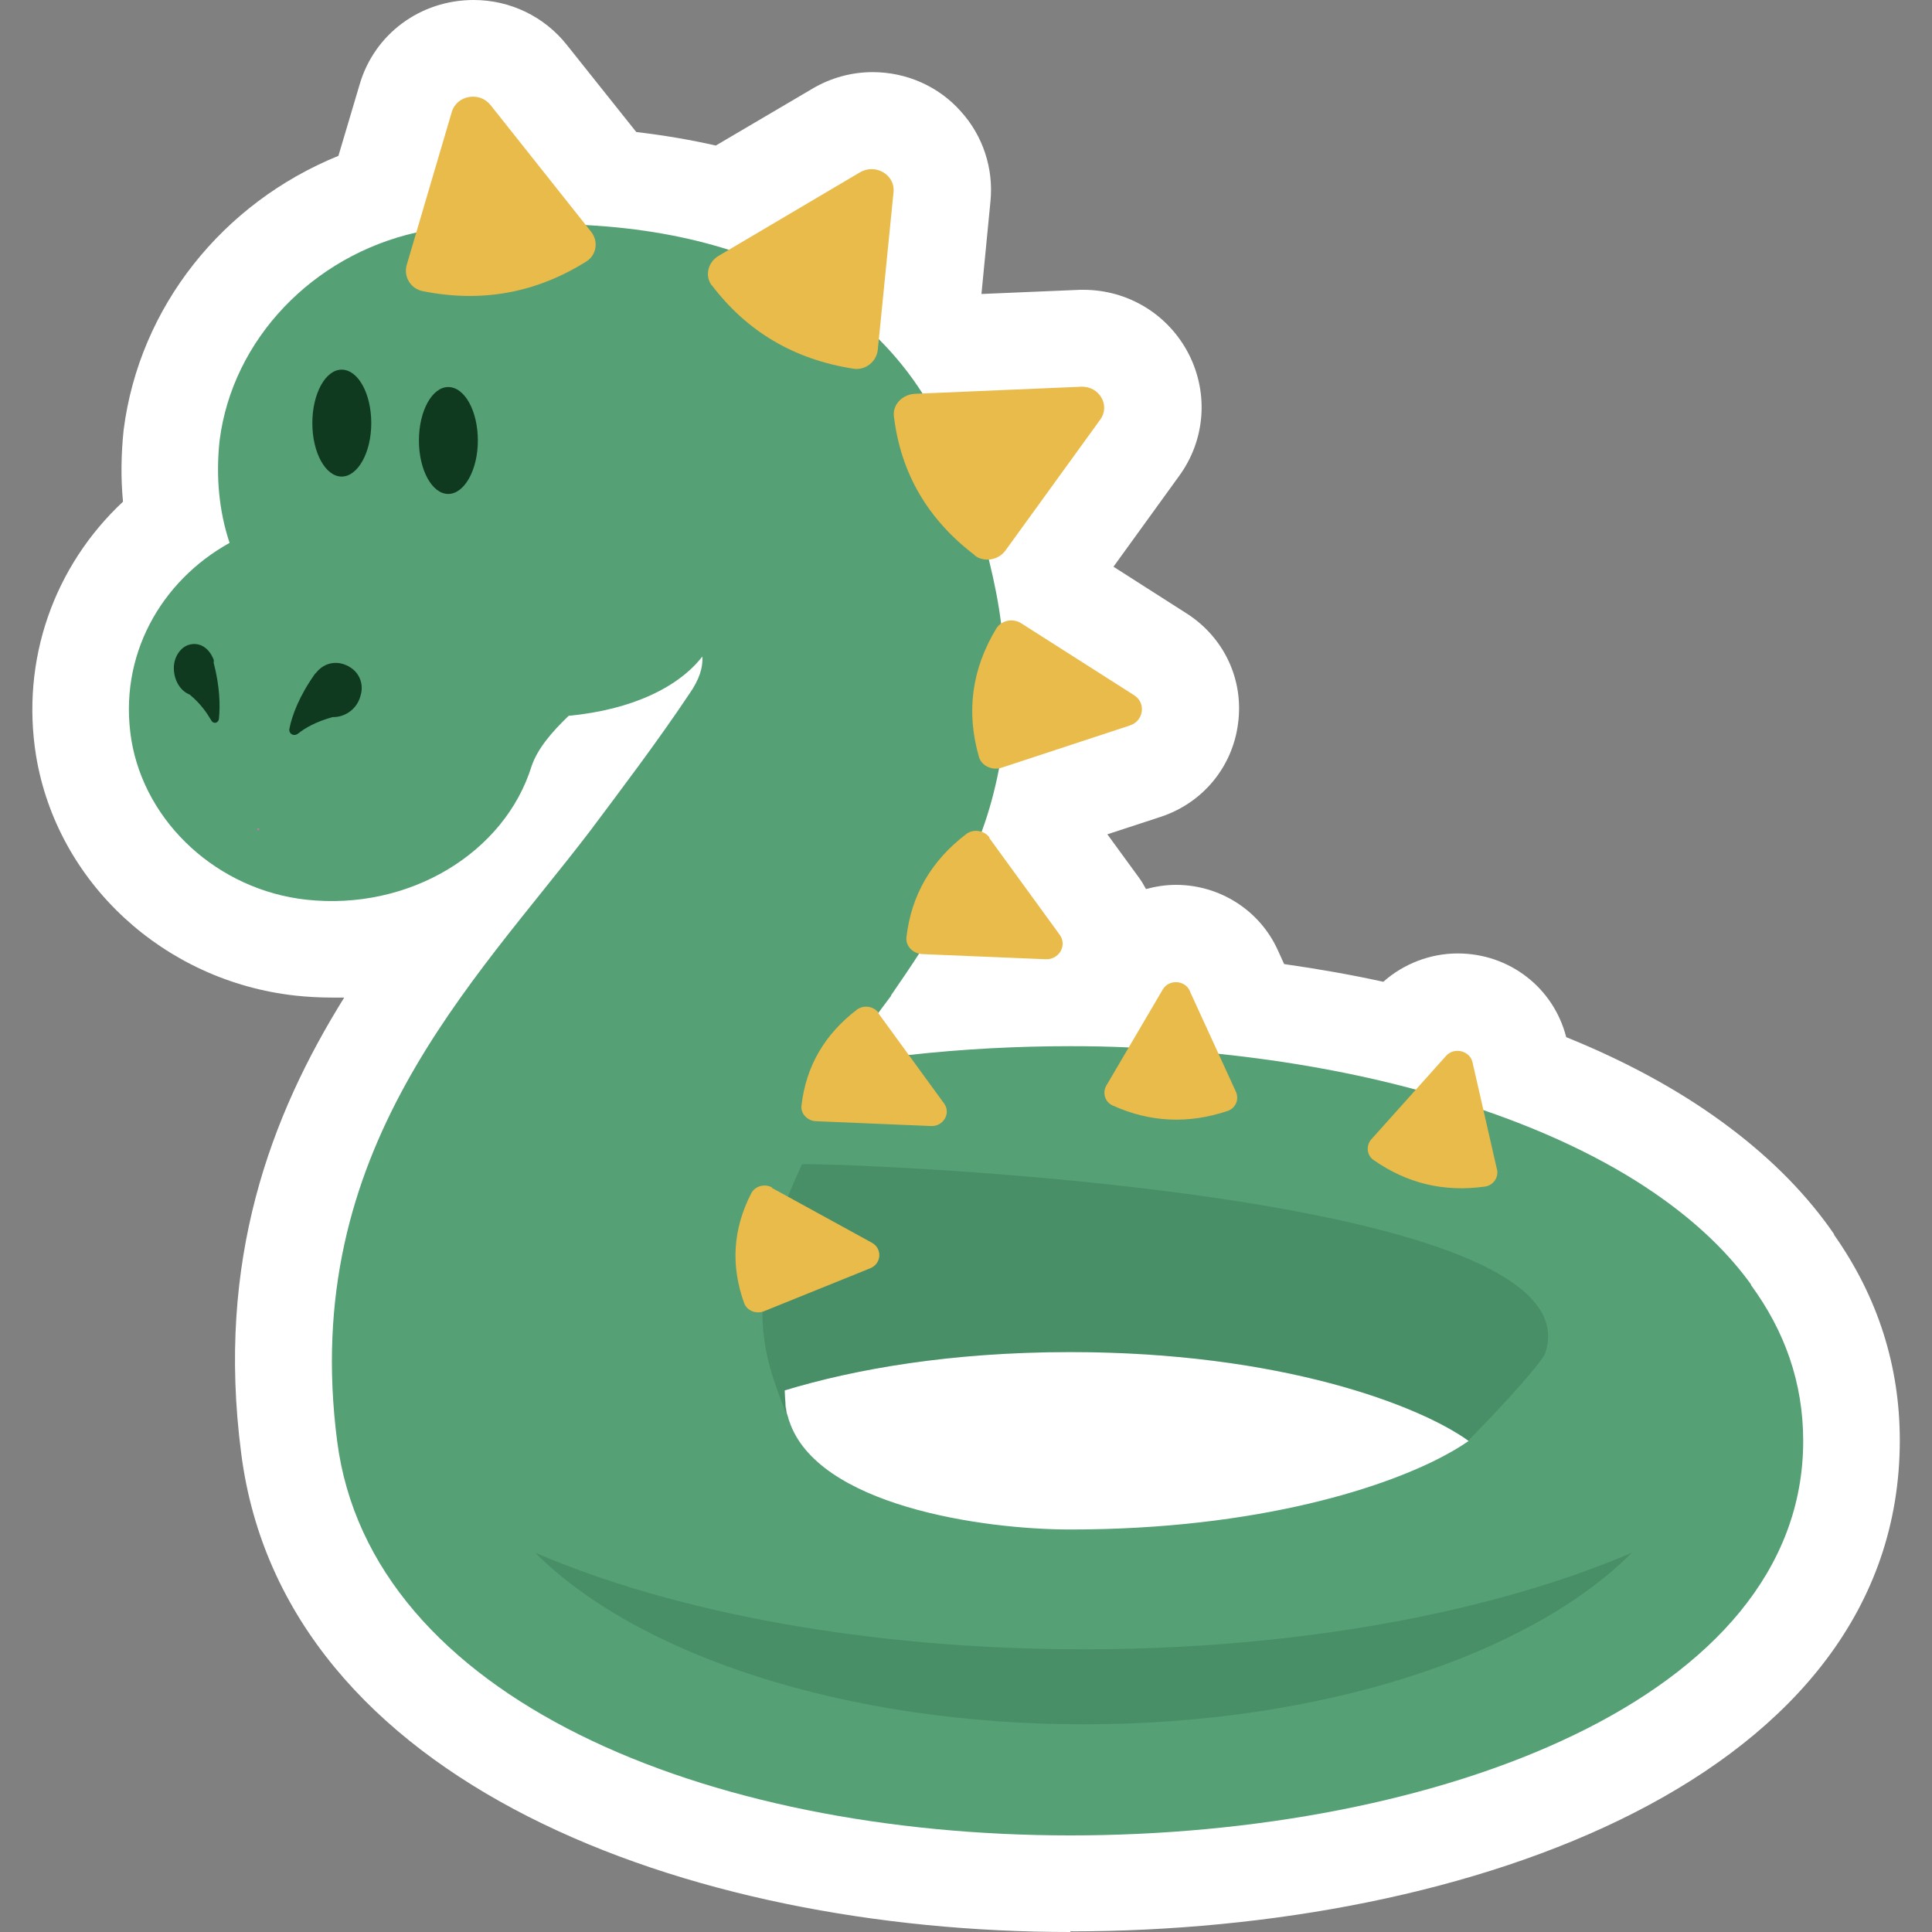
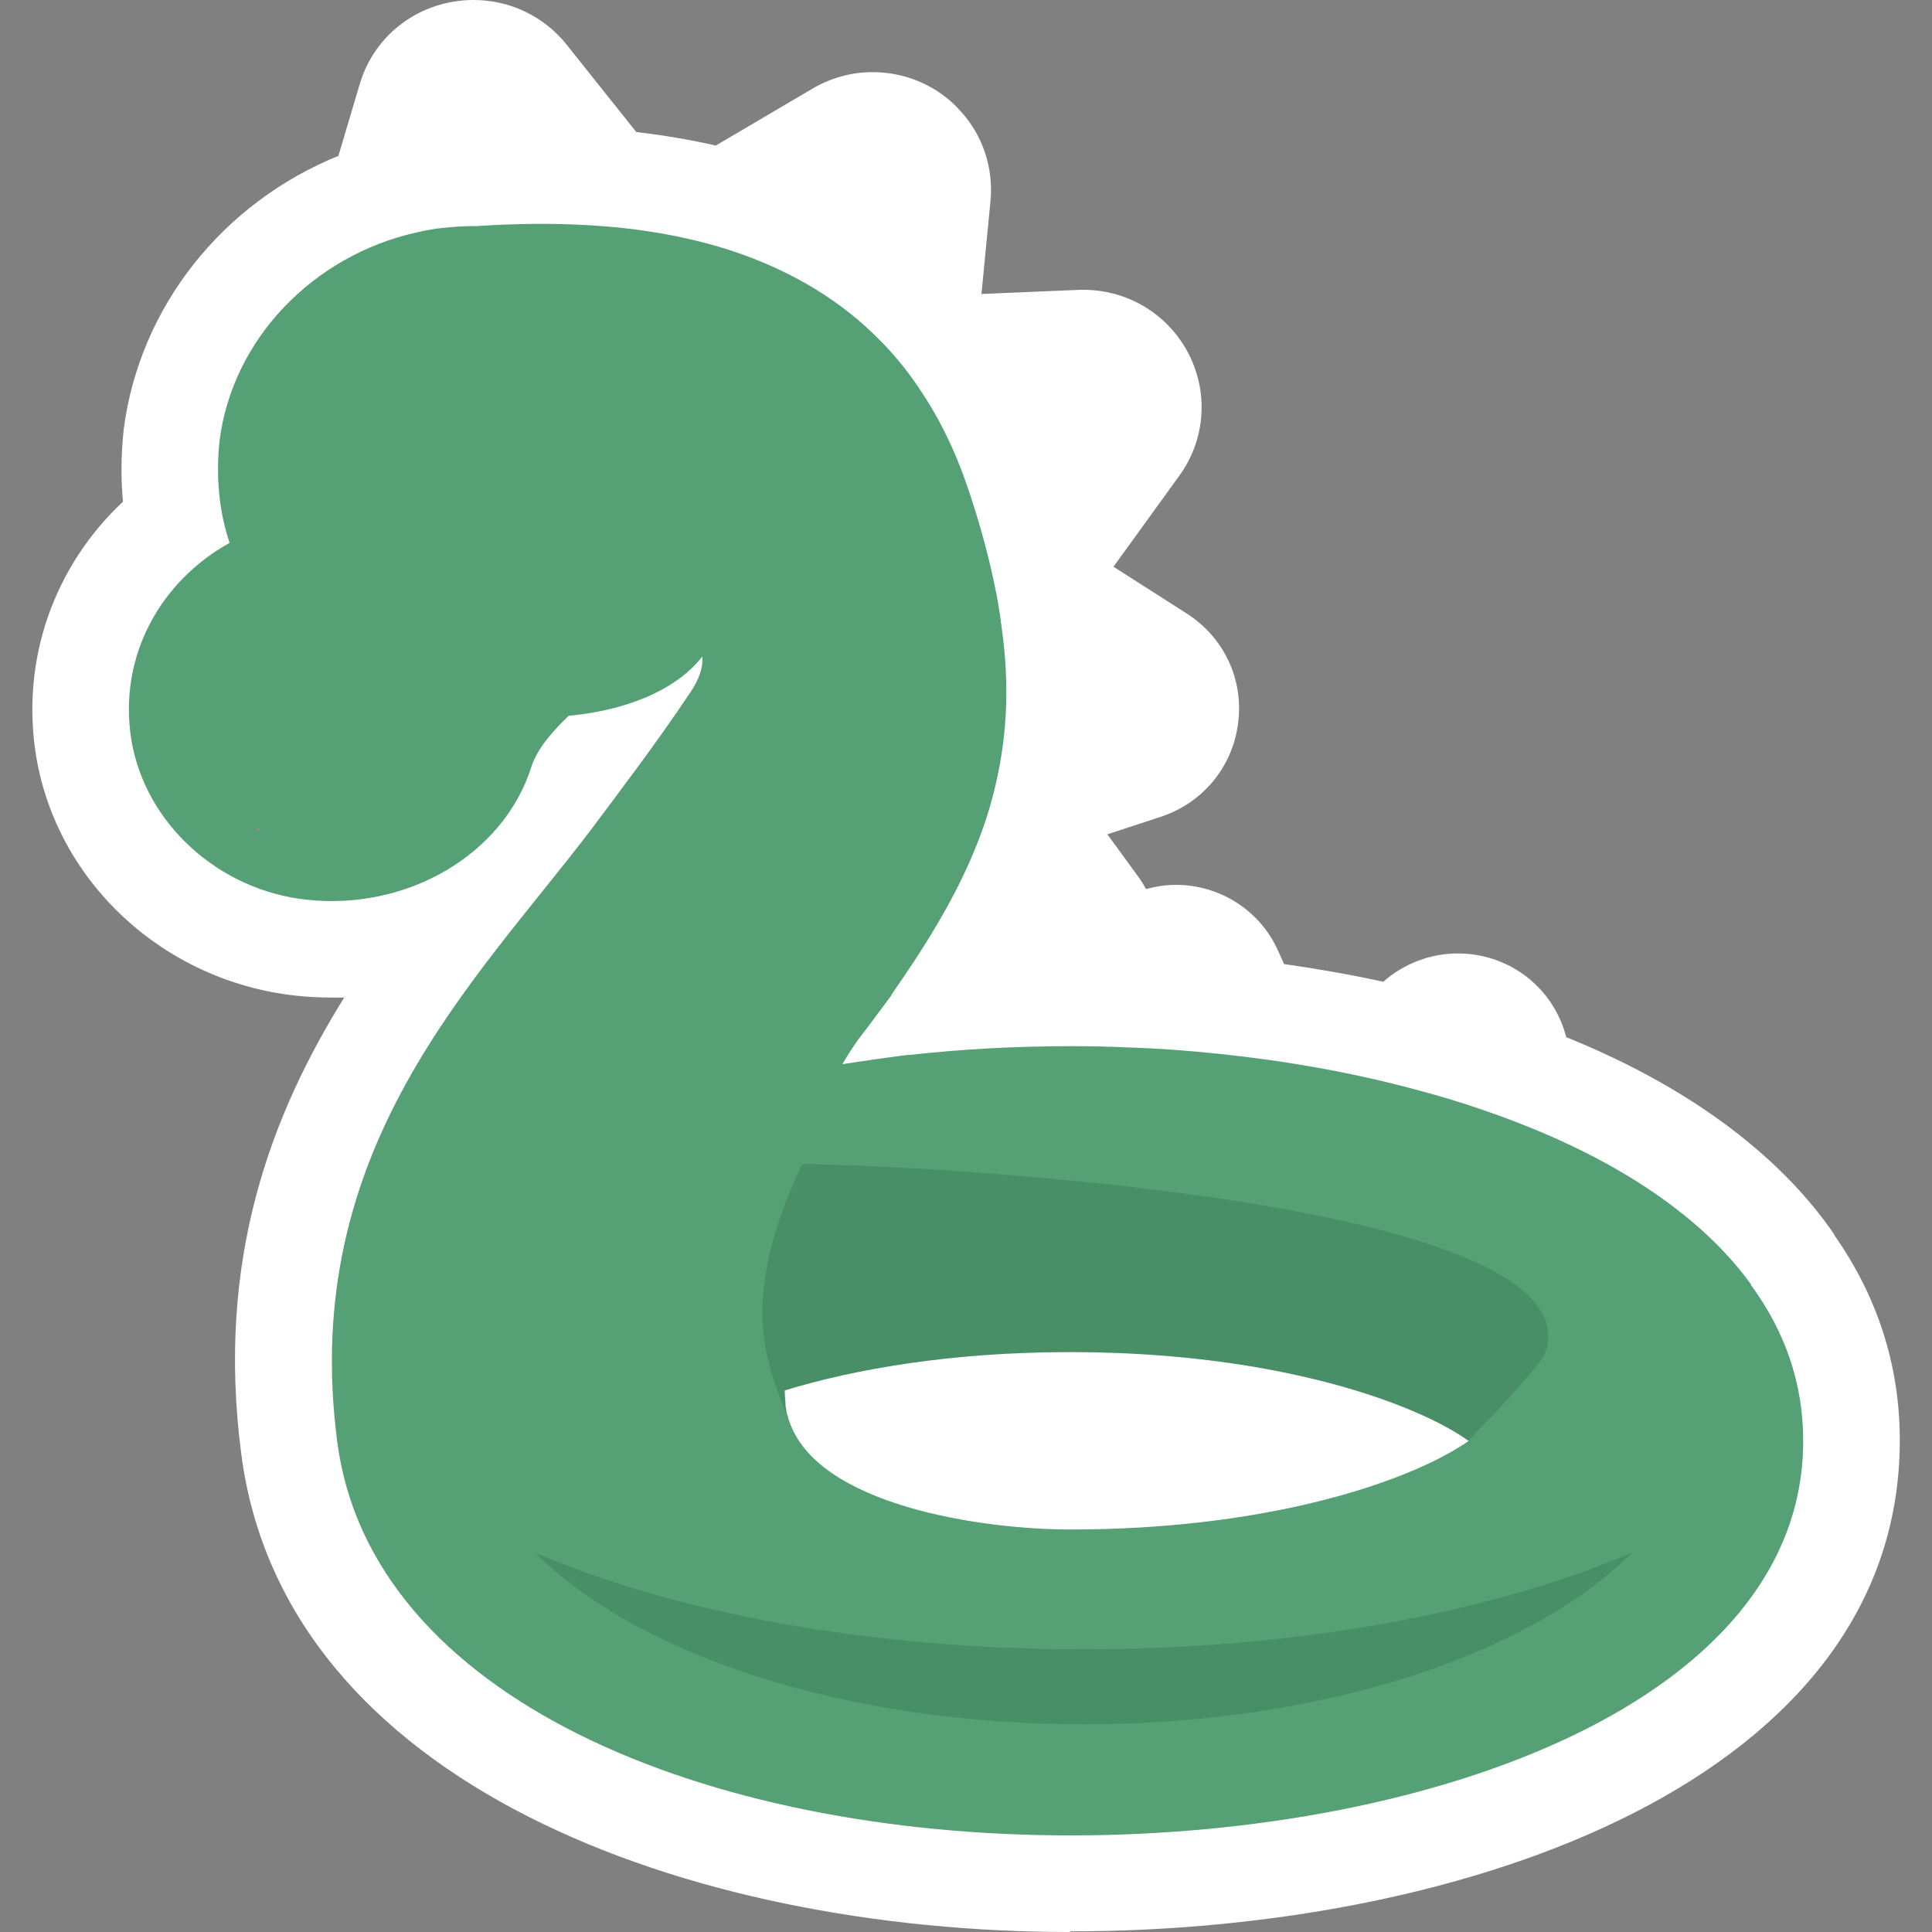
<svg xmlns="http://www.w3.org/2000/svg" id="Layer_1" data-name="Layer 1" viewBox="0 0 60 60">
  <rect x="0" y="0" width="60" height="60" fill="#808080" stroke="none" />
  <defs>
    <style>
      .cls-1 {
        fill: #fff;
      }

      .cls-2 {
        fill: #e8bb4b;
      }

      .cls-3 {
        fill: #55a075;
      }

      .cls-4 {
        fill: #ef6cad;
      }

      .cls-5 {
        fill: #0f3a20;
      }

      .cls-6 {
        fill: #164f2d;
        opacity: .2;
      }
    </style>
  </defs>
  <path class="cls-1" d="M33.24,60c-11.87,0-24.44-4.6-25.75-14.87-.78-6,.92-10.49,3.2-14.15-.13,0-.26,0-.39,0-.37,0-.75-.02-1.12-.06-4.09-.45-7.41-3.51-8.06-7.45-.48-2.98,.56-5.89,2.7-7.89-.07-.72-.06-1.47,.02-2.23,.49-3.83,3.08-7.05,6.67-8.51l.66-2.22c.46-1.57,1.89-2.62,3.54-2.62,1.13,0,2.19,.51,2.89,1.39l2.16,2.71c.85,.1,1.68,.24,2.47,.42l2.99-1.76c.57-.34,1.22-.52,1.88-.52,1.05,0,2.05,.44,2.74,1.22,.69,.76,1.02,1.78,.92,2.79l-.28,2.88,3.07-.13h.09c1.4,0,2.65,.77,3.28,2,.62,1.22,.51,2.67-.3,3.78l-2.04,2.82,2.27,1.45c1.16,.74,1.78,2.05,1.6,3.41-.17,1.36-1.1,2.48-2.41,2.91l-1.65,.54,.97,1.33c.09,.12,.16,.24,.23,.37,.3-.08,.61-.13,.93-.13,1.36,0,2.6,.79,3.16,2.02l.2,.44c1.05,.15,2.08,.33,3.08,.55,.63-.56,1.46-.88,2.31-.88,1.61,0,2.98,1.07,3.37,2.6,1.83,.74,3.45,1.62,4.81,2.61,1.38,1,2.51,2.11,3.37,3.31l.14,.2v.02c1.36,1.93,2.04,4.08,2.04,6.38,0,10.48-13.35,15.25-25.76,15.25Z" />
  <g>
    <path class="cls-3" d="M54.38,39.91v-.02c-.7-.97-1.61-1.84-2.69-2.62-1.56-1.13-3.48-2.06-5.61-2.79-.68-.24-1.39-.45-2.11-.64-1.92-.52-3.99-.89-6.1-1.11-.93-.1-1.87-.17-2.81-.2-.61-.03-1.21-.04-1.82-.04-1.68,0-3.35,.09-4.98,.27h-.01c-.1,0-.18,.02-.28,.03-.48,.06-.95,.13-1.42,.2-.13,.02-.26,.04-.39,.06,.17-.29,.35-.57,.51-.79,.22-.28,.42-.55,.62-.82,.13-.17,.25-.34,.38-.51,0-.01,.01-.02,.01-.03h0c.31-.45,.61-.89,.88-1.31,.83-1.29,1.48-2.52,1.93-3.77,.24-.65,.41-1.3,.54-1.97h0c.27-1.4,.3-2.87,.06-4.49-.08-.64-.21-1.29-.38-1.98-.15-.61-.33-1.25-.55-1.92-.33-1.03-.79-2.15-1.51-3.24-.37-.58-.82-1.15-1.35-1.68-1.13-1.14-2.63-2.12-4.66-2.78-1.26-.4-2.73-.68-4.44-.77-1.03-.06-2.15-.05-3.38,.03h-.01c-.28,0-.57,.01-.87,.04-.13,.01-.26,.03-.39,.04-.2,.03-.41,.07-.61,.12h-.01c-3.21,.72-5.71,3.31-6.11,6.46-.12,1.11-.02,2.19,.31,3.18-2.13,1.18-3.47,3.51-3.05,6.12,.43,2.59,2.7,4.66,5.43,4.96,3.18,.35,6.16-1.44,7-4.15,.19-.55,.63-1.06,1.15-1.56,2-.19,3.43-.91,4.15-1.84,.03,.32-.09,.72-.41,1.17-.98,1.47-2.18,3.05-3.07,4.24-3.63,4.76-9.03,9.9-7.86,18.95,1.02,7.99,11.45,12.25,22.77,12.25s22.76-4.21,22.76-12.25c0-1.82-.58-3.42-1.62-4.84Zm-21.14,2.08c6.55,0,10.85,1.66,12.37,2.76-.16,.11-.36,.24-.58,.36-1.87,1.06-5.94,2.39-11.79,2.39-2.75,0-7.86-.75-8.73-3.37t-.01-.02s-.01-.05-.02-.07c0-.03-.03-.07-.03-.1-.01-.02-.02-.03-.02-.05h0s-.02-.08-.02-.13c-.01-.04-.02-.08-.02-.12v-.07c-.01-.17-.02-.32-.02-.39,2.17-.66,5.16-1.19,8.87-1.19Z" />
-     <path class="cls-5" d="M11.2,21.59c-.1,.43-.49,.69-.87,.68-.51,.14-.86,.34-1.07,.51-.14,.11-.31,0-.27-.16,.08-.4,.3-1,.79-1.69l.04-.04c.27-.34,.71-.4,1.08-.15,.27,.18,.4,.52,.3,.85Zm-4.56-1.03v-.06c-.14-.38-.45-.58-.79-.47-.24,.08-.43,.35-.45,.66-.02,.42,.2,.77,.49,.88h0c.35,.29,.54,.58,.67,.8,.07,.13,.23,.09,.24-.06,.04-.39,.03-.99-.17-1.75Zm3.97-9.08c-.5,0-.91,.74-.91,1.66s.41,1.66,.91,1.66,.92-.74,.92-1.66-.41-1.66-.92-1.66Zm3.31,.54c-.5,0-.91,.74-.91,1.66s.41,1.66,.91,1.66,.92-.74,.92-1.66-.41-1.66-.92-1.66Z" />
    <path class="cls-4" d="M7.98,25.79s.06-.03,.09-.04c-.02,0-.05-.02-.07-.03,0,.03,0,.05-.02,.07Z" />
    <path class="cls-6" d="M50.68,48.22c-3.15,3.16-9.58,5.33-17.03,5.33s-13.87-2.17-17.03-5.33c4.29,1.85,10.34,3,17.03,3s12.74-1.16,17.03-3Zm-25.78-12.05c-2.06,4.42-1.03,6.23-.41,7.94-.05-.14-.13-.78-.12-.93,2.16-.66,5.15-1.19,8.86-1.19,6.56,0,10.86,1.66,12.37,2.75,2.11-2.16,2.37-2.67,2.37-2.67,1.94-5.18-22.61-5.99-23.08-5.91Z" />
-     <path class="cls-2" d="M22.1,8.86c-.22-.3-.11-.72,.21-.91l4.4-2.6c.48-.28,1.09,.08,1.04,.61l-.49,4.91c-.04,.36-.38,.64-.76,.58-1.85-.29-3.31-1.16-4.4-2.6ZM15.23,3.26c-.34-.43-1.05-.3-1.2,.22l-1.4,4.75c-.1,.35,.11,.73,.49,.81,1.83,.37,3.53,.06,5.09-.92,.32-.2,.38-.63,.15-.92l-3.12-3.93Zm15.04,13.99c.3,.23,.75,.14,.96-.16l2.94-4.06c.32-.44-.03-1.04-.59-1.02l-5.17,.22c-.38,.02-.69,.33-.65,.69,.21,1.77,1.05,3.21,2.51,4.32Zm.67,2.27c-.76,1.26-.94,2.58-.54,3.98,.08,.29,.42,.44,.71,.34l3.98-1.31c.43-.14,.51-.7,.13-.94l-3.5-2.23c-.26-.17-.62-.1-.78,.16Zm-.21,6.49c-.16-.22-.49-.28-.72-.11-1.09,.83-1.71,1.9-1.86,3.21-.03,.27,.2,.5,.48,.52l3.84,.16c.42,.02,.68-.43,.44-.76l-2.19-3.01Zm-3.44,5.45c-.15-.21-.46-.26-.67-.11-1.01,.77-1.59,1.76-1.73,2.99-.03,.25,.19,.47,.45,.48l3.57,.15c.39,.02,.63-.4,.41-.7l-2.04-2.8Zm-3.31,5.42c-.23-.13-.53-.05-.65,.18-.57,1.11-.64,2.24-.22,3.41,.09,.24,.38,.35,.62,.25l3.29-1.33c.36-.14,.39-.62,.05-.8l-3.1-1.7Zm22.51-.56l-.76-3.33c-.08-.36-.57-.48-.82-.2l-2.32,2.59c-.17,.19-.15,.49,.06,.64,1.04,.73,2.19,1.01,3.47,.83,.26-.04,.43-.29,.37-.54Zm-9.54-5.55c-.16-.34-.65-.36-.84-.04l-1.75,2.98c-.13,.22-.05,.51,.19,.62,1.17,.53,2.36,.58,3.58,.17,.25-.09,.36-.36,.25-.6l-1.43-3.12Z" />
  </g>
</svg>